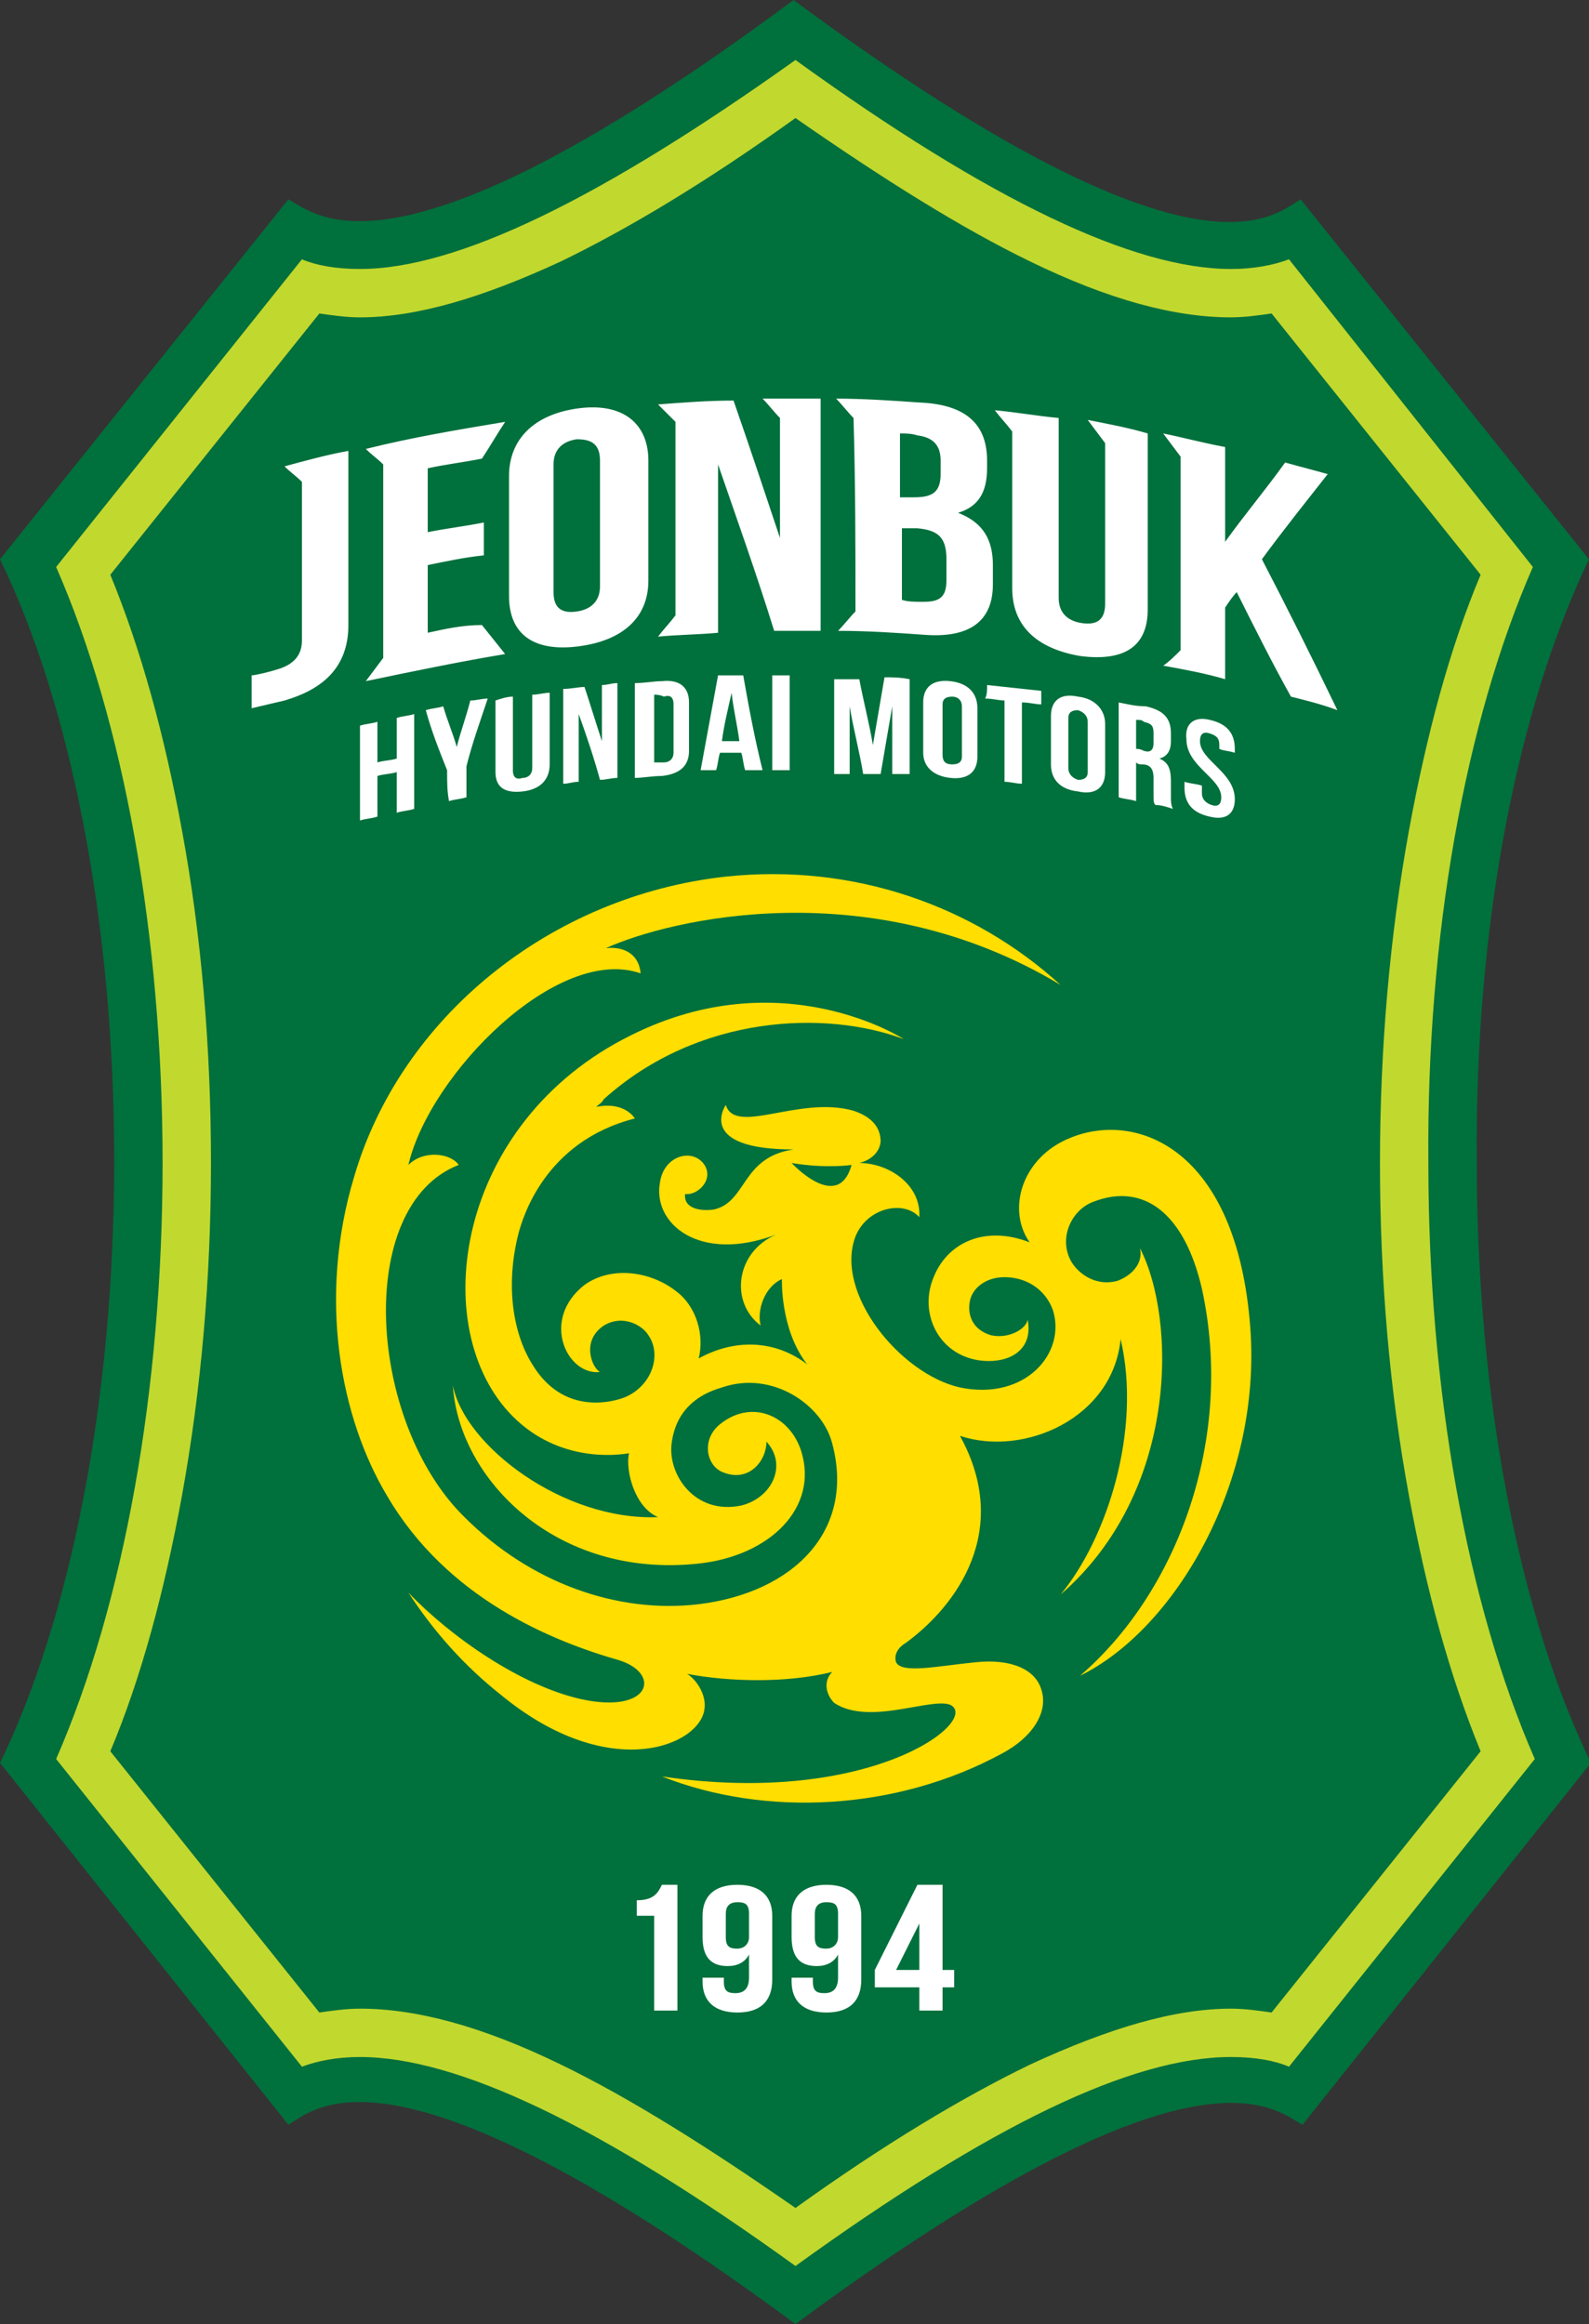
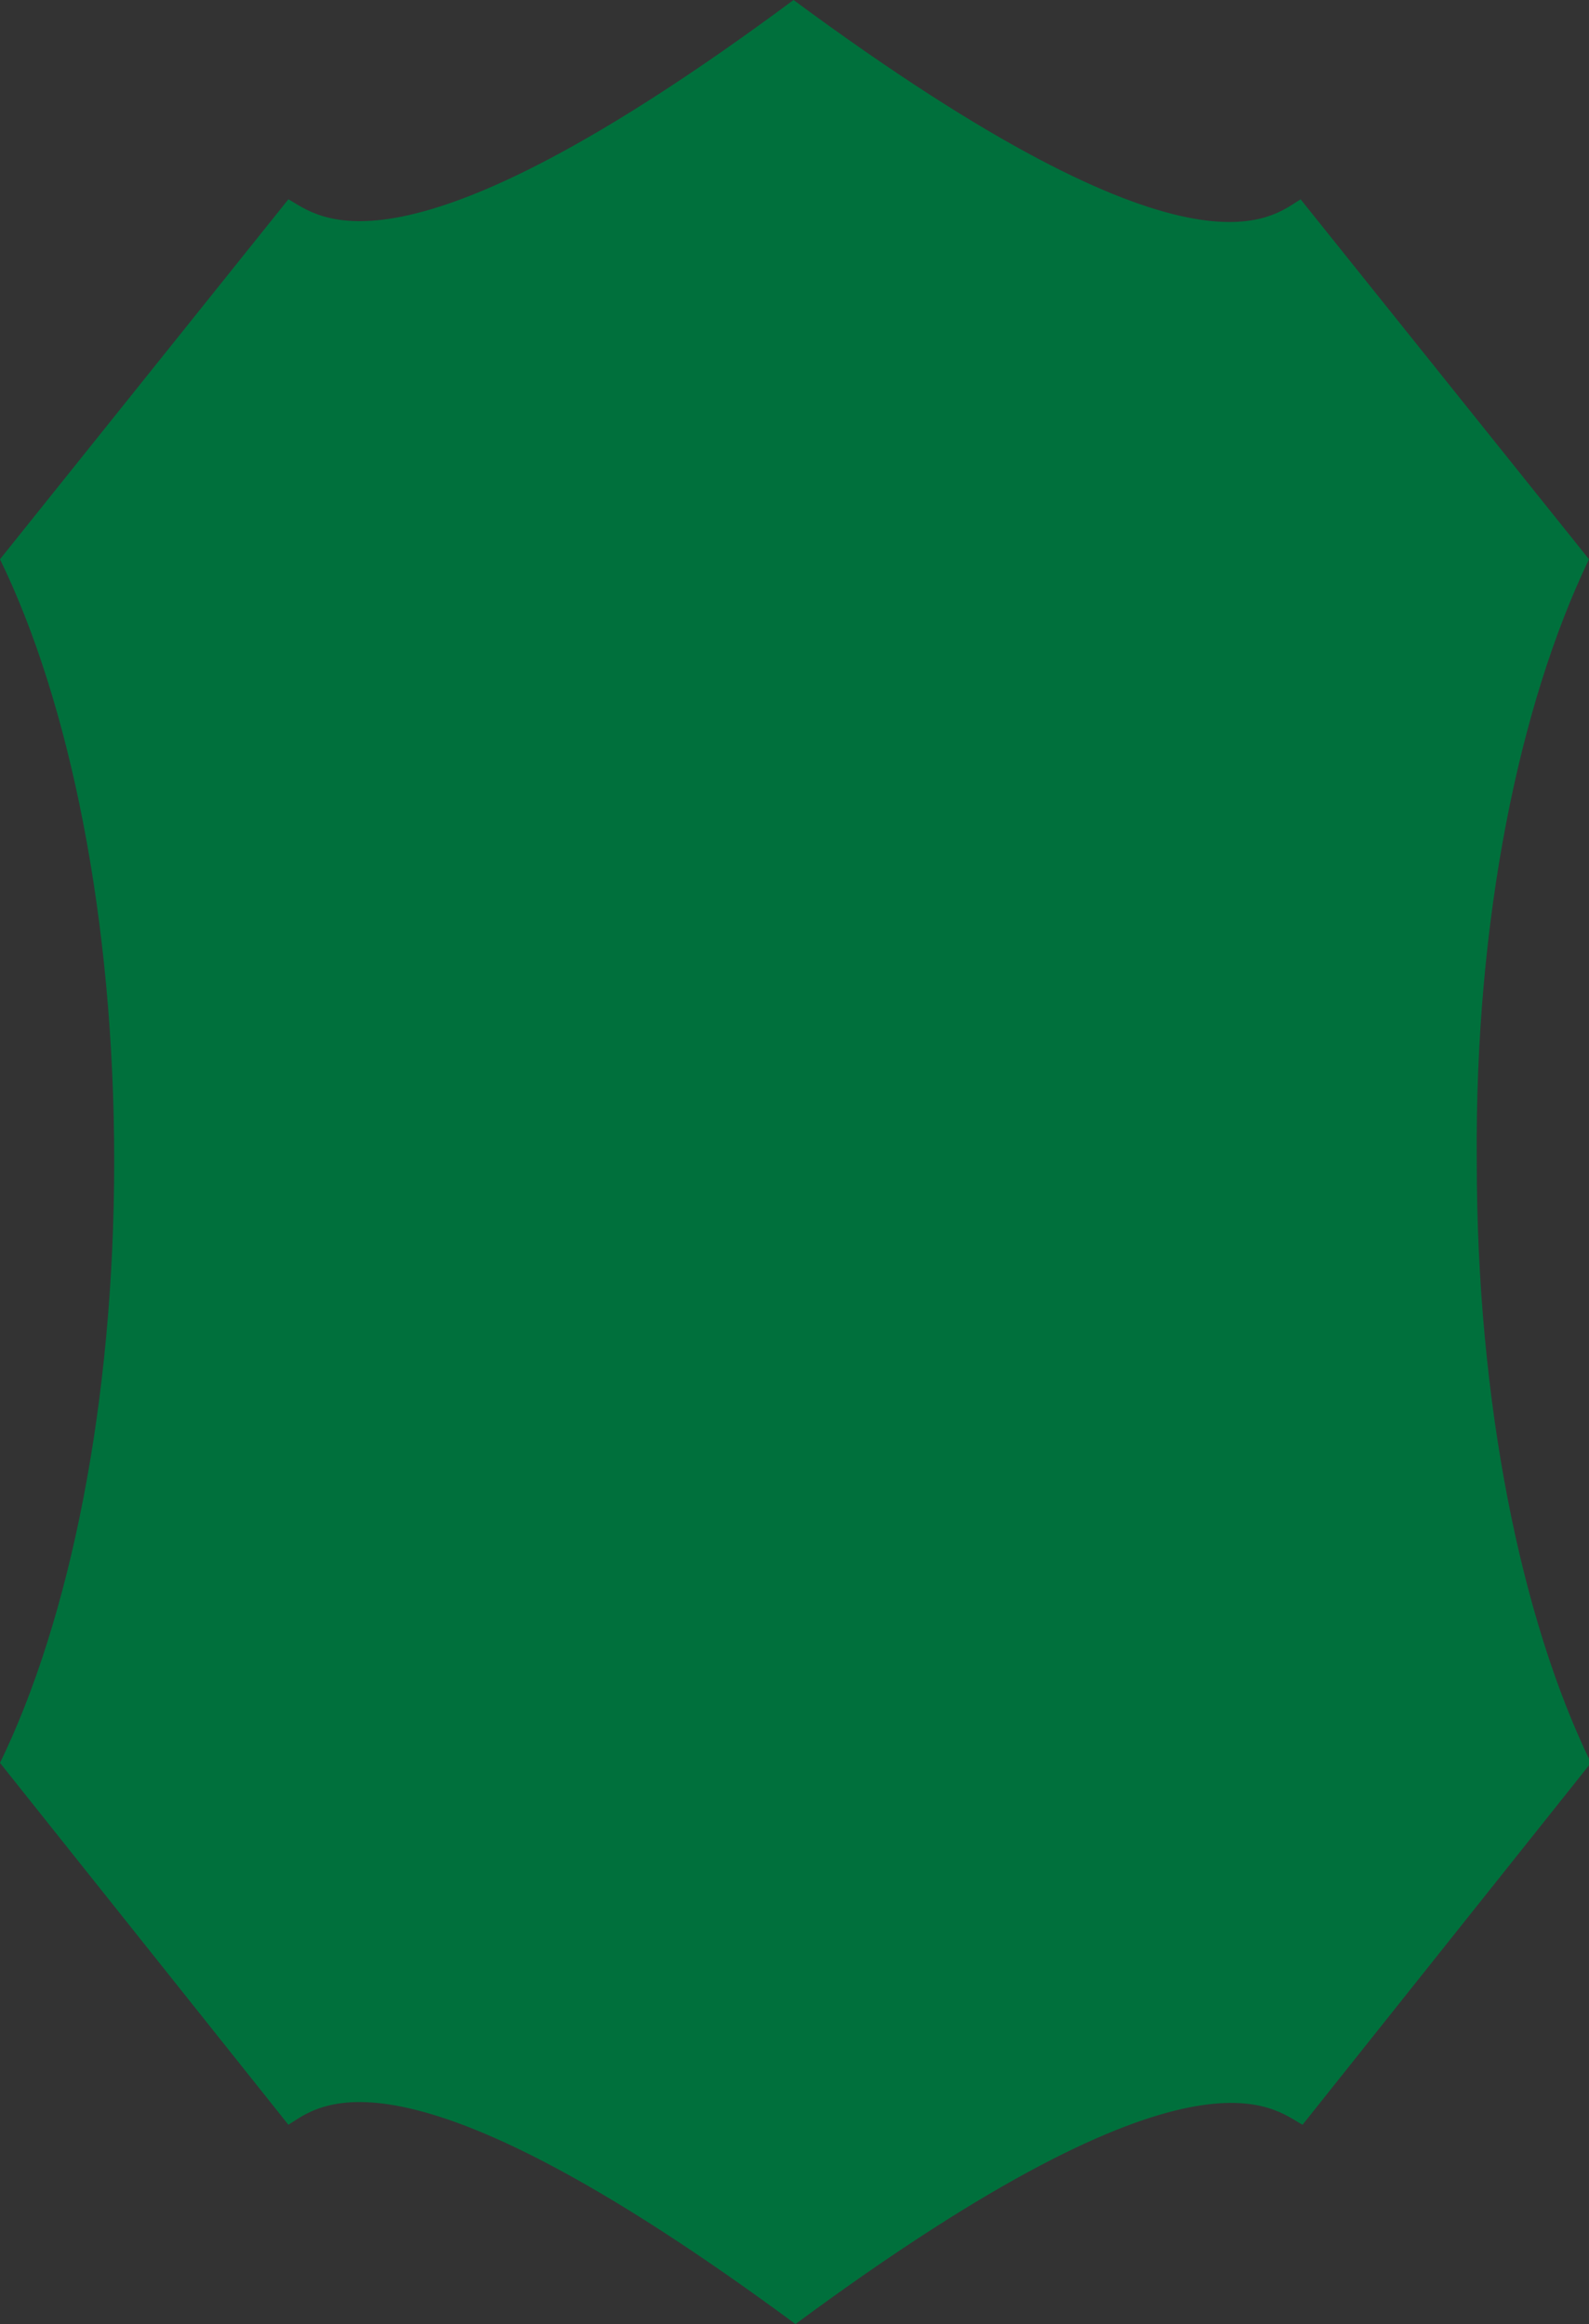
<svg xmlns="http://www.w3.org/2000/svg" id="Untitled-Page_x25_201" viewBox="0 0 82.1 120.1" width="1709" height="2500">
  <rect x="0" y="0" width="82.1" height="120.1" fill="#333333" stroke="none" />
  <style>.st0{fill:none}.st1{fill:#00703c}.st2{fill:#c1d82e}.st3{fill:#ffde00}.st4{fill:#fff}</style>
  <g id="Layer_x25_201">
    <g id="Jeonbuk_Hyundai_Motors">
      <path class="st1" d="M82.1 28.9L67.2 10.3c-1.5.9-5.5 5-26.2-10.3-20.6 15.3-24.6 11.1-26.1 10.3L0 28.9C3.6 36.3 5.9 47.5 5.9 60S3.6 83.7 0 91.1l14.9 18.7c1.5-.9 5.5-5 26.2 10.3 20.7-15.3 24.7-11.1 26.2-10.3l14.9-18.7c-3.6-7.4-5.9-18.6-5.9-31.1-.1-12.5 2.2-23.6 5.8-31.1z" />
-       <path class="st2" d="M76.5 90.5L65.7 104c-.7-.1-1.4-.2-2.1-.2-2.9 0-6.3 1-10.4 2.9-3.5 1.7-7.5 4.1-12.1 7.4-4.6-3.2-8.6-5.7-12.1-7.4-4.1-2-7.5-2.9-10.4-2.9-.7 0-1.4.1-2.1.2L5.7 90.5c1.6-3.8 2.8-8.3 3.7-13.2 1-5.5 1.5-11.3 1.5-17.2 0-6-.5-11.8-1.5-17.2-.9-4.9-2.1-9.3-3.7-13.2l10.8-13.5c.7.1 1.4.2 2.1.2 2.9 0 6.3-1 10.4-2.9 3.5-1.7 7.5-4.1 12.1-7.4 4.6 3.2 8.6 5.7 12.1 7.4 4.1 2 7.5 2.9 10.4 2.9.7 0 1.4-.1 2.1-.2l10.8 13.5c-1.6 3.8-2.8 8.3-3.7 13.2-1 5.5-1.5 11.3-1.5 17.2 0 6 .5 11.8 1.5 17.2.9 4.9 2.1 9.3 3.7 13.2zm2.7-61.2L66.6 13.4c-.8.3-1.8.5-3 .5-5 0-12.4-3.5-22.5-10.8C31 10.3 23.6 13.9 18.6 13.9c-1.3 0-2.3-.2-3-.5L2.9 29.3c3.5 8 5.5 19.1 5.5 30.8s-2 22.8-5.5 30.8l12.7 15.9c.8-.3 1.8-.5 3-.5 5 0 12.4 3.5 22.5 10.8 10.1-7.3 17.4-10.8 22.5-10.8 1.3 0 2.3.2 3 .5l12.7-15.9c-3.5-8-5.5-19.1-5.5-30.8-.1-11.7 1.9-22.8 5.4-30.8z" />
-       <path class="st3" d="M40.9 60.1c1.8.3 3.1.1 3.1.1-.7 2.5-3.1-.1-3.1-.1zm23.7 8.5c-.7-9.3-5.9-11.2-9.3-9.8-2.5 1-3.3 3.7-2.1 5.4-2.3-.9-4.3 0-5 1.9-.7 1.8.3 3.9 2.4 4.2 1.5.2 2.8-.5 2.5-2.1-.1.5-1 1-1.9.8-1-.3-1.2-1.1-1.1-1.7.1-.7.8-1.3 1.8-1.3 1.1 0 2.1.6 2.5 1.7.7 2.2-1.4 4.7-4.8 4-3.1-.7-6.5-4.9-5.4-7.8.6-1.5 2.5-1.9 3.3-1 .1-1.7-1.6-2.8-3.1-2.8 0 0 1-.2 1.1-1.1 0-.5-.2-1.2-1.4-1.6-2.8-.8-6.1 1.3-6.6-.3 0 0-1.6 2.3 3.5 2.3-2.7.4-2.4 2.7-4.1 3.1-.6.1-1.6 0-1.5-.8.6.1 1.5-.7 1-1.5-.6-.9-2.1-.5-2.3.9-.4 2.1 2 4.2 6 2.7-2.1.9-2.4 3.5-.8 4.7-.2-.8.2-2 1.1-2.4 0 0-.1 2.6 1.3 4.4-1.7-1.3-3.8-1.3-5.6-.3.3-1.2-.1-2.7-1.2-3.5-1.3-1-3.3-1.3-4.7-.3-2.3 1.8-.9 4.7.8 4.5-.4-.2-1-1.6.2-2.4 1-.6 2 0 2.3.5.7 1 .2 2.6-1.2 3.2 0 0-3 1.3-4.8-1.7-1-1.6-1.4-4.1-.7-6.8.2-.7 1.3-4.7 6-5.9 0 0-.5-.9-2-.6.1-.1.3-.2.4-.4 4.9-4.4 11.5-4.6 15.5-3.1 0 0-6.3-4.1-14.1-.2C23.5 58 22 68.7 26.5 73.2c2.4 2.4 5.4 2 6 1.9-.2.9.3 2.8 1.5 3.3-4.9.2-10-3.7-10.6-6.8.3 4.8 5.3 10 12.7 9.2 3.7-.4 6.2-2.9 5.3-5.8-.6-1.9-2.6-2.7-4.2-1.4-1 .8-.7 2.2.2 2.5 1.3.5 2.2-.6 2.2-1.6 1.1 1.2.3 2.9-1.3 3.3-2.4.5-3.8-1.6-3.6-3.2.2-1.6 1.2-2.5 2.6-2.9 2.6-.9 5.2.9 5.7 2.9 1.2 4.5-2 7.7-6.9 8.3-4.2.5-8.7-1.1-12.1-4.5-5-4.9-5.7-16.1-.3-18.2-.4-.6-1.8-.8-2.6 0 1.1-4.7 7.7-11.4 12-9.9-.1-1.1-1-1.4-1.8-1.3 3.3-1.5 13.7-4 23.5 1.9-4.5-4.1-10.7-6.3-17.3-5.6-9.1 1-16.8 7.3-19.2 15.5-1.9 6.3-.7 12.5 1.7 16.5 3.1 5.3 8.5 7.5 12 8.5 2.2.7 1.6 2.8-2 2-3.1-.7-6.7-3.2-8.9-5.5 1.3 2 2.9 3.8 4.8 5.3 5.6 4.6 10.3 2.6 10.5.7.1-.7-.4-1.5-.9-1.8 2.1.4 5.1.5 7.5-.1-.5.5-.3 1.2.1 1.6 1.8 1.2 5-.3 6 .1 1.6.8-4.1 5.3-14.9 3.7 5.3 2.1 12.1 1.8 17.6-1.2 1.5-.8 2.4-2.1 2-3.3-.3-1-1.5-1.6-3.4-1.4-2 .2-3.8.6-4.1 0-.1-.3 0-.7.5-1 2.6-1.9 5.5-5.8 2.8-10.7 3.3 1.1 7.9-.9 8.3-5 1.1 4.7-.7 10.3-3.1 13.2 6.1-5.3 6-14.2 4.1-17.9.2.9-.6 1.5-1.2 1.7-1.2.3-2.1-.5-2.4-1.1-.6-1.2.1-2.6 1.2-3 2.6-1 4.7.6 5.6 4.5 1.7 7.8-1.3 15.7-6.3 20 4.9-2.4 9.4-10 8.8-18z" />
-       <path class="st4" d="M32.9 98.2c.9 0 1.1-.4 1.3-.8h.8v6.5h-1.2V99h-.9v-.8zM38.7 100.1v-1.2c0-.5-.2-.6-.6-.6-.4 0-.6.2-.6.6v1.2c0 .5.2.6.6.6.3 0 .6-.2.6-.6zm1.2 2.2c0 1.1-.6 1.7-1.8 1.7-1.2 0-1.8-.6-1.8-1.6v-.2h1.1v.2c0 .5.2.6.6.6.4 0 .7-.2.7-.8V101c-.2.4-.6.6-1.1.6-.9 0-1.3-.5-1.3-1.5V99c0-1 .6-1.6 1.8-1.6 1.2 0 1.8.6 1.8 1.6v3.3zM43.3 100.1v-1.2c0-.5-.2-.6-.6-.6-.4 0-.6.2-.6.6v1.2c0 .5.2.6.6.6.3 0 .6-.2.6-.6zm1.2 2.2c0 1.1-.6 1.7-1.8 1.7-1.2 0-1.8-.6-1.8-1.6v-.2H42v.2c0 .5.2.6.6.6.4 0 .7-.2.7-.8V101c-.2.4-.6.6-1.1.6-.9 0-1.3-.5-1.3-1.5V99c0-1 .6-1.6 1.8-1.6 1.2 0 1.8.6 1.8 1.6v3.3zM47.5 101.8v-2.4l-1.2 2.4h1.2zm-2.3 0l2.2-4.4h1.3v4.4h.6v.9h-.6v1.2h-1.2v-1.2h-2.3v-.9z" />
      <g>
-         <path class="st4" d="M19.5 42.2c-.3.1-.6.1-.9.2v-4.9c.3-.1.6-.1.9-.2v2.1c.3-.1.7-.1 1-.2v-2.1c.3-.1.6-.1.9-.2v4.9c-.3.1-.6.1-.9.2v-2.1c-.3.1-.7.1-1 .2v2.1zM23.1 39.8c-.4-1-.8-2-1.1-3.1.3-.1.6-.1.9-.2.2.7.5 1.4.7 2.1.2-.8.5-1.6.7-2.4.3 0 .6-.1.9-.1-.4 1.2-.8 2.3-1.1 3.5v1.6c-.3.1-.6.1-.9.2-.1-.5-.1-1-.1-1.6zM26.5 36v3.8c0 .4.2.5.5.4.3 0 .5-.2.5-.5v-3.8c.3 0 .6-.1.9-.1v3.7c0 .8-.5 1.3-1.4 1.4-.9.1-1.4-.2-1.4-1v-3.7c.3-.1.6-.2.9-.2zM29.9 36.9v3.5c-.3 0-.5.1-.8.1v-4.9c.4 0 .8-.1 1.1-.1.3.9.6 1.9.9 2.8v-2.9c.3 0 .5-.1.8-.1v4.9c-.3 0-.6.1-.9.1-.3-1.1-.7-2.3-1.1-3.4zM33.8 35.9v3.5h.5c.3 0 .5-.2.5-.5v-2.5c0-.4-.2-.5-.5-.4-.2-.1-.4-.1-.5-.1zm-1-.6c.5 0 1-.1 1.4-.1.9-.1 1.4.3 1.4 1.1v2.5c0 .8-.5 1.2-1.4 1.3-.5 0-1 .1-1.4.1v-4.9zM37.3 38.3h.9c-.1-.8-.3-1.6-.4-2.5-.2.9-.4 1.7-.5 2.5zm2.1 1.5h-.9c-.1-.3-.1-.6-.2-.9h-1.1c-.1.3-.1.6-.2.9h-.8c.3-1.6.6-3.3.9-4.9h1.3c.3 1.7.6 3.3 1 4.9zM39.9 34.9h.9v4.9h-.9v-4.9zM45.1 38.5c.2-1.2.4-2.3.6-3.5.4 0 .8 0 1.3.1V40h-.9v-3.5c-.2 1.2-.4 2.3-.6 3.5h-.9c-.2-1.2-.5-2.3-.7-3.5V40h-.8v-4.9h1.3c.2 1.1.5 2.2.7 3.4zM48.7 39c0 .4.2.5.5.5s.5-.1.5-.4v-2.6c0-.3-.2-.5-.5-.5s-.5.1-.5.4V39zm-1-2.7c0-.8.5-1.2 1.4-1.1.9.1 1.4.6 1.4 1.4v2.5c0 .8-.5 1.2-1.4 1.1-.9-.1-1.4-.6-1.4-1.3v-2.6zM51 35.4c.9.1 1.9.2 2.8.3v.7c-.3 0-.6-.1-1-.1v4.2c-.3 0-.6-.1-.9-.1v-4.2c-.3 0-.6-.1-1-.1.1-.2.1-.4.1-.7zM55.2 39.7c0 .3.2.5.5.6.3 0 .5-.1.5-.4v-2.6c0-.3-.2-.5-.5-.6-.3 0-.5.1-.5.4v2.6zm-.9-2.7c0-.8.5-1.2 1.4-1 .9.1 1.4.7 1.4 1.4v2.5c0 .8-.5 1.2-1.4 1-.9-.1-1.4-.6-1.4-1.4V37zM58.7 37.2v1.5c.1 0 .2 0 .4.1.3.1.5 0 .5-.4v-.5c0-.4-.1-.5-.5-.6-.1-.1-.2-.1-.4-.1zm1 4.4c-.1-.1-.1-.2-.1-.6v-.8c0-.5-.2-.7-.6-.7-.1 0-.2 0-.3-.1v2c-.3-.1-.6-.1-.9-.2v-4.9c.5.1.9.2 1.4.2.9.2 1.3.6 1.3 1.4v.4c0 .5-.2.8-.6.9.5.2.6.6.6 1.2v.8c0 .2 0 .4.1.6-.3-.1-.6-.2-.9-.2zM62.5 37.2c.9.2 1.3.7 1.3 1.5v.2c-.3-.1-.6-.1-.8-.2v-.2c0-.4-.2-.5-.5-.6-.3-.1-.5 0-.5.4 0 1 1.8 1.6 1.8 3 0 .8-.5 1.1-1.3.9-.9-.2-1.3-.7-1.3-1.5v-.3c.3.1.6.1.9.2v.4c0 .3.2.5.5.6.3.1.5 0 .5-.4 0-1-1.8-1.6-1.8-3-.1-.8.4-1.2 1.2-1z" />
        <g>
-           <path class="st4" d="M14.7 24.1c.3.3.6.5.9.8v8.2c0 .9-.6 1.3-1.3 1.5-.3.1-1.1.3-1.3.3v1.7c.4-.1 1.3-.3 1.7-.4 1.7-.5 3.3-1.5 3.3-3.9v-9c-1.1.2-2.2.5-3.3.8zM28.6 30.6c0 .9.5 1.1 1.2 1 .7-.1 1.2-.5 1.2-1.3v-6.5c0-.9-.5-1.1-1.2-1.1-.7.1-1.2.5-1.2 1.3v6.6zm-2.3-6c0-1.9 1.3-3.2 3.6-3.5 2.3-.3 3.6.8 3.6 2.7V30c0 1.9-1.3 3.1-3.6 3.4-2.3.3-3.6-.6-3.6-2.6v-6.2zM34.9 31.8c-.3.4-.6.7-.9 1.1 1-.1 2-.1 3.1-.2V24c1 2.9 2 5.7 2.9 8.6h2.4v-12h-3c.3.3.6.7.9 1v6.2c-.8-2.4-1.6-4.8-2.4-7.1-1.3 0-2.6.1-3.9.2l.9.9v10zM48.9 30c0 .9-.4 1.1-1.2 1.1-.4 0-.8 0-1.1-.1v-3.7h.8c1.1.1 1.5.5 1.5 1.6V30zm-2.4-7.6c.3 0 .6 0 .9.1.8.1 1.2.5 1.2 1.3v.7c0 1-.5 1.2-1.4 1.2h-.7v-3.3zm-2.3 9.2c-.3.3-.6.7-.9 1 1.5 0 3 .1 4.4.2 2.4.2 3.6-.7 3.6-2.6v-1c0-1.3-.5-2.2-1.8-2.7 1-.3 1.5-1 1.5-2.3v-.4c0-1.8-1-2.9-3.5-3-1.4-.1-2.9-.2-4.3-.2.3.3.6.7.9 1 .1 3.4.1 6.7.1 10zM56.2 21.7l.9 1.2v8.3c0 .9-.5 1.1-1.2 1-.7-.1-1.2-.5-1.2-1.3v-9.3c-1.1-.1-2.2-.3-3.3-.4.3.4.6.7.9 1.1v8.1c0 1.9 1.2 3.1 3.5 3.5 2.3.3 3.5-.5 3.5-2.4v-9.1c-1-.3-2.1-.5-3.1-.7zM22.1 32.7v-3.5c1-.2 1.9-.4 2.9-.5V27c-1 .2-1.9.3-2.9.5v-3.3c.9-.2 1.8-.3 2.8-.5.4-.6.8-1.3 1.2-1.9-2.4.4-4.8.8-7.2 1.4.3.3.6.5.9.8v10l-.9 1.2c2.4-.5 4.8-1 7.2-1.4l-1.2-1.5c-1 0-1.9.2-2.8.4zM65.2 28.9c1.1-1.5 2.3-3 3.4-4.4-.7-.2-1.5-.4-2.2-.6-1 1.4-2.1 2.7-3.1 4.1v-4.9c-1.1-.2-2.2-.5-3.2-.7l.9 1.2v10c-.3.3-.6.6-.9.8 1.1.2 2.2.4 3.2.7v-3.7c.2-.3.4-.6.6-.8.9 1.8 1.8 3.6 2.8 5.4.8.2 1.6.4 2.4.7-1.3-2.7-2.6-5.3-3.9-7.8z" />
-         </g>
+           </g>
      </g>
    </g>
  </g>
</svg>